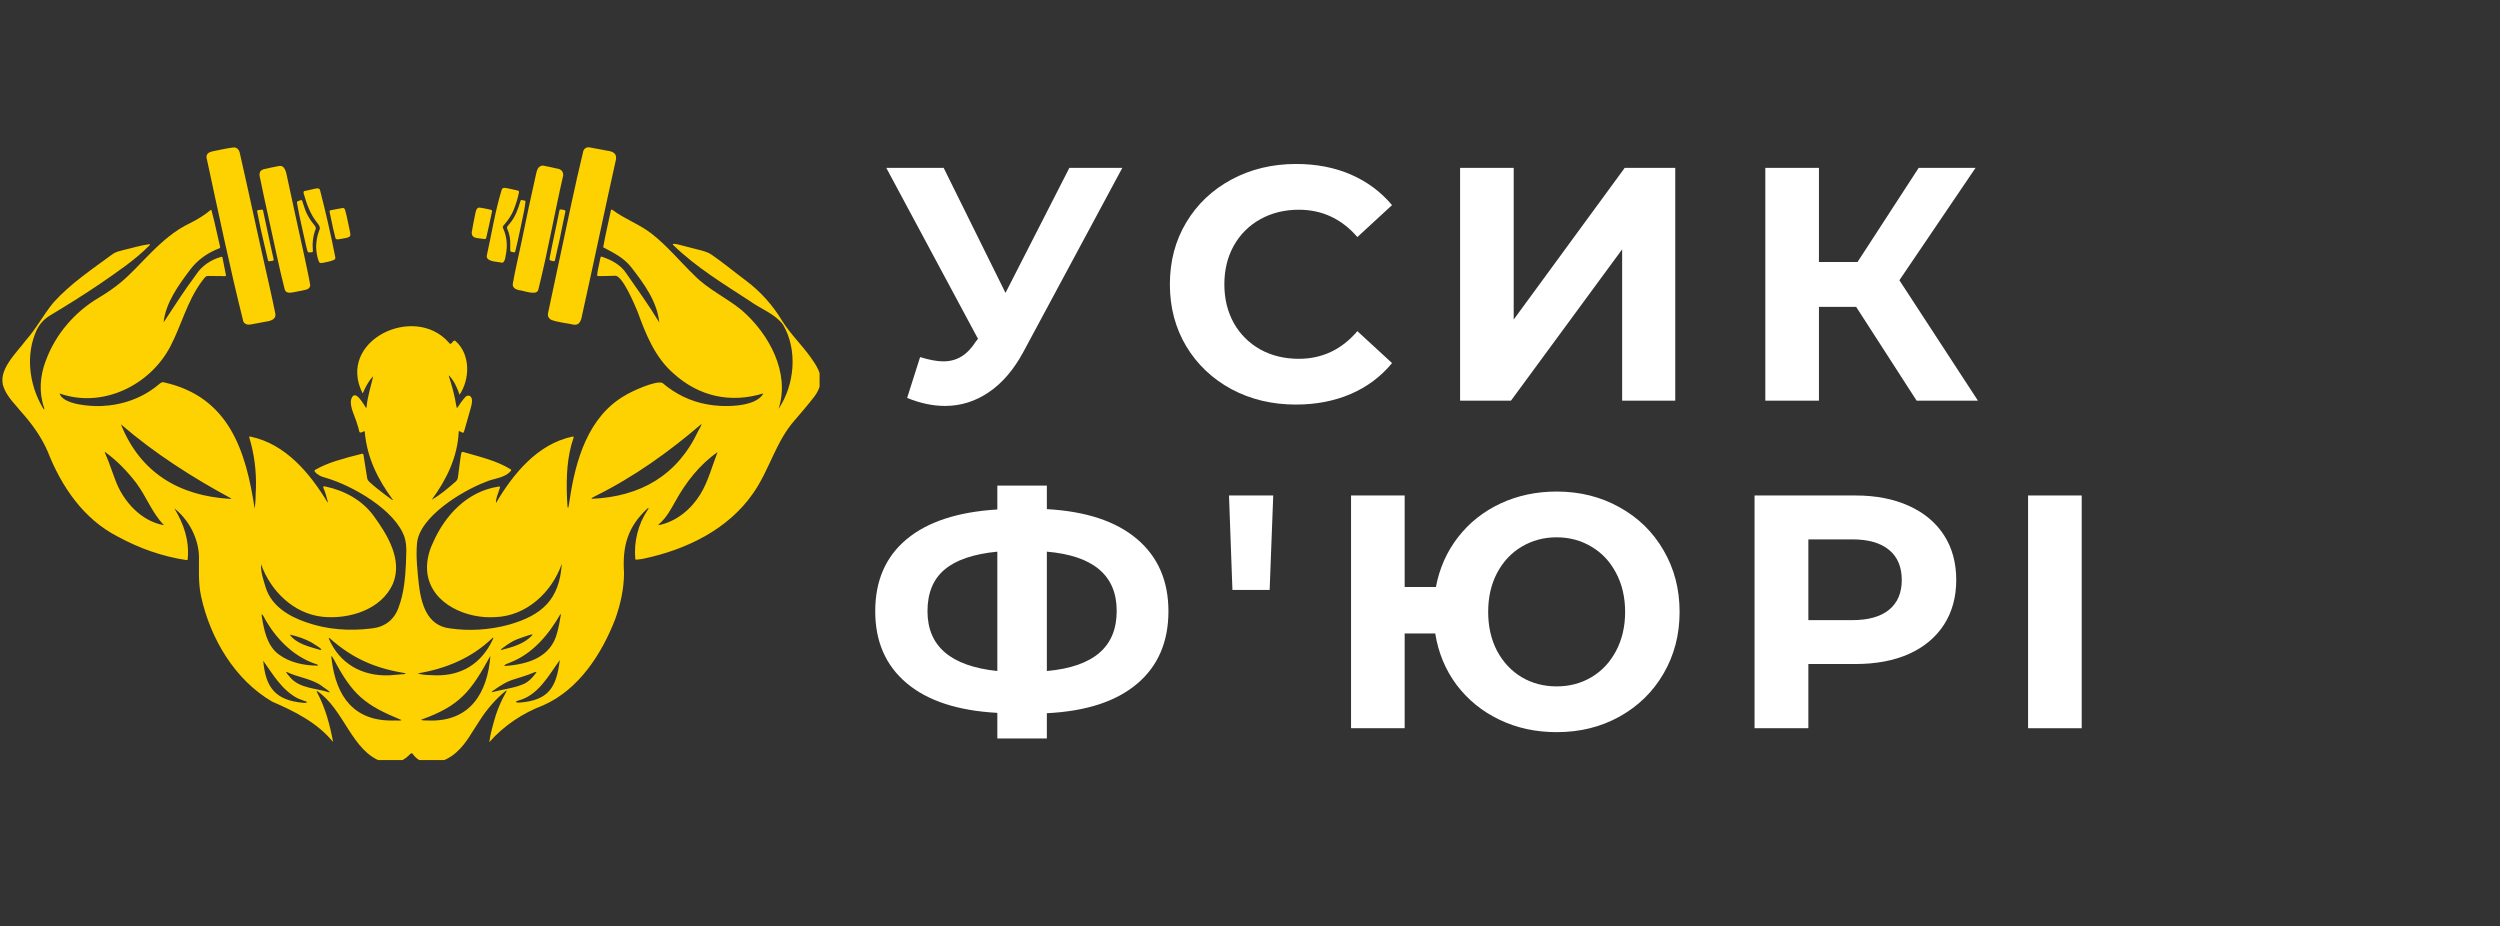
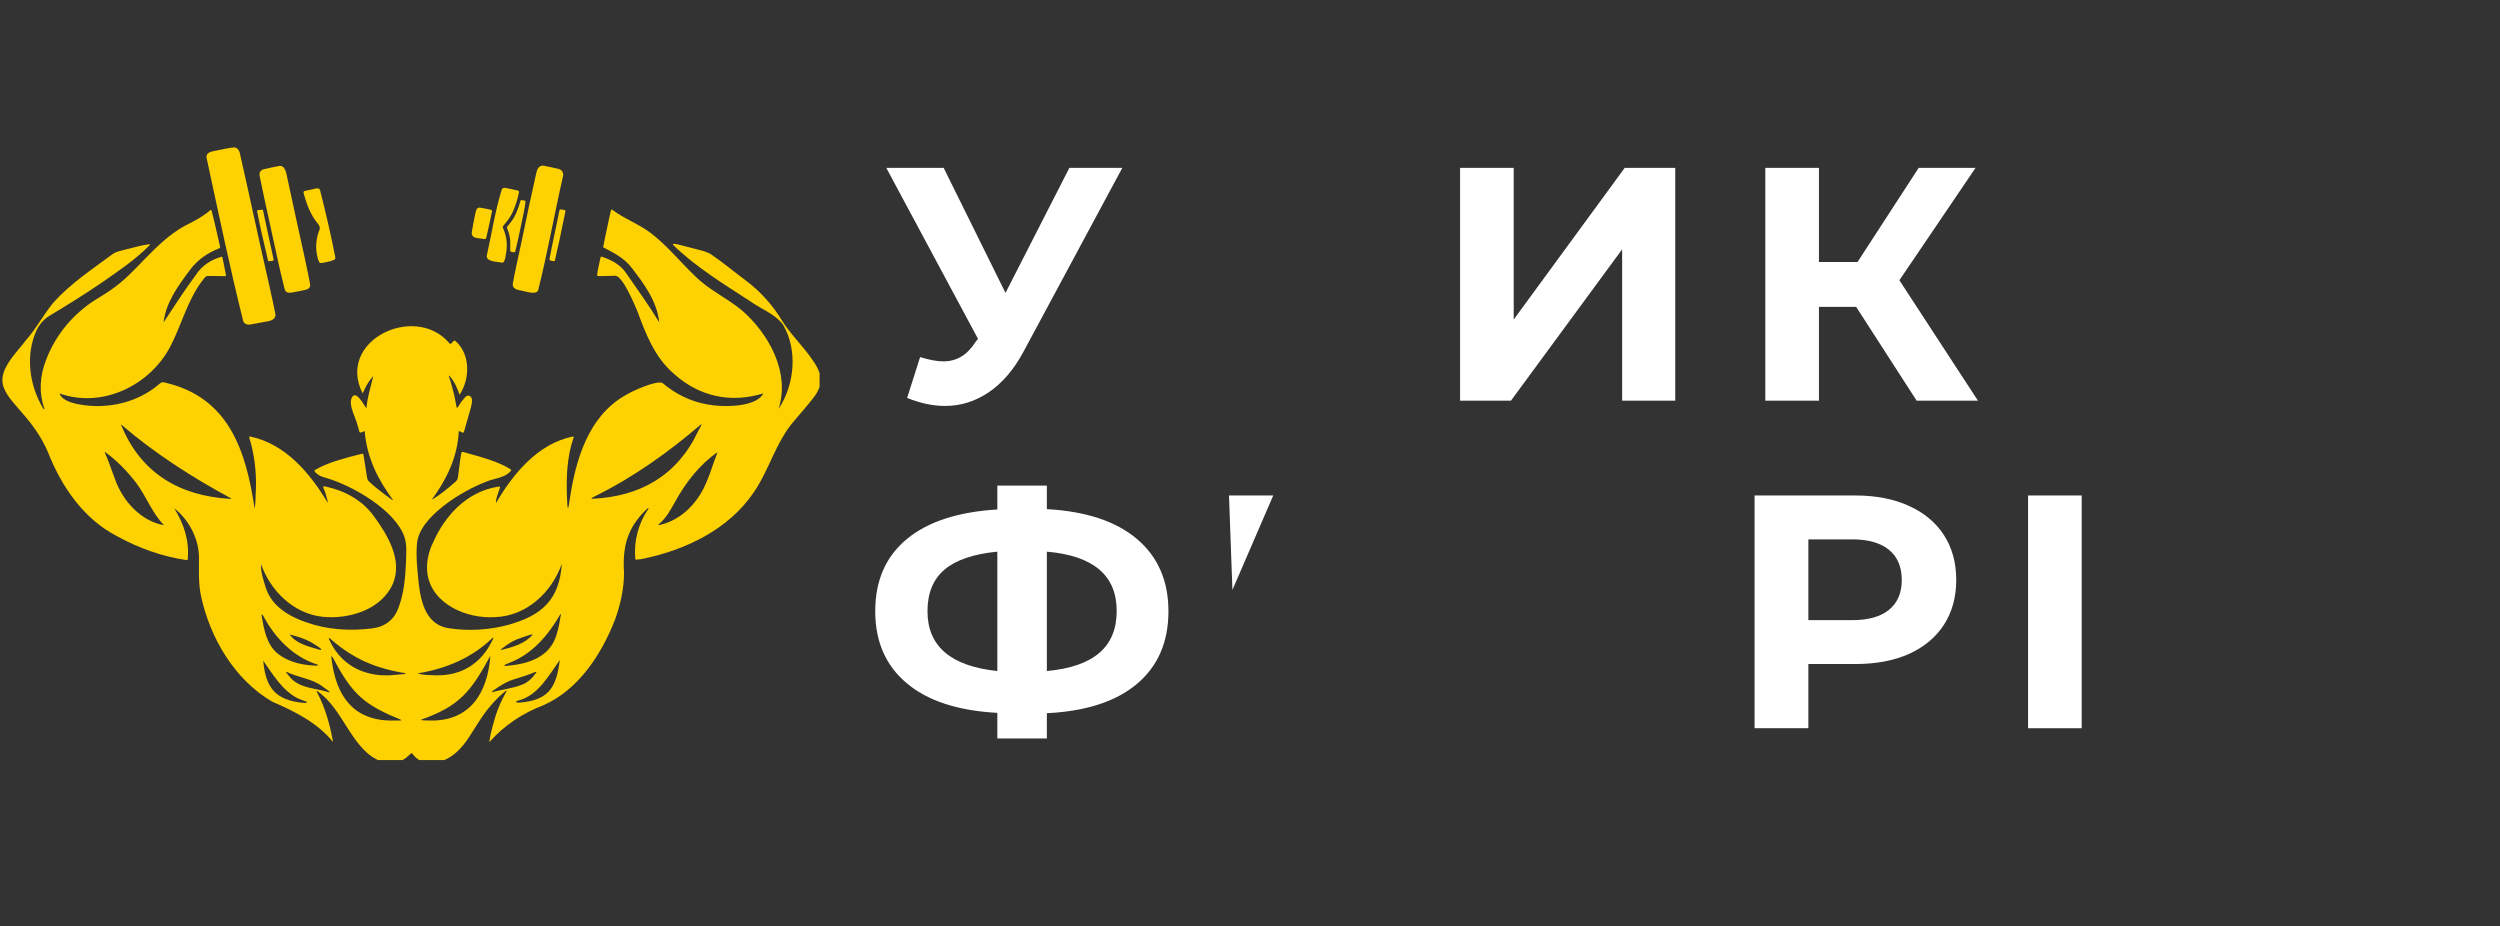
<svg xmlns="http://www.w3.org/2000/svg" width="305" viewBox="0 0 228.75 84.75" height="113" preserveAspectRatio="xMidYMid meet">
  <rect x="0" y="0" width="228.75" height="84.75" fill="#333333" stroke="none" />
  <defs>
    <g />
    <clipPath id="9f6ddd9c73">
      <path d="M 0.211 19 L 74.992 19 L 74.992 69.547 L 0.211 69.547 Z M 0.211 19 " clip-rule="nonzero" />
    </clipPath>
    <clipPath id="7c2149654f">
      <path d="M 50 13.461 L 57 13.461 L 57 30 L 50 30 Z M 50 13.461 " clip-rule="nonzero" />
    </clipPath>
    <clipPath id="3b9380f906">
      <path d="M 18 13.461 L 26 13.461 L 26 30 L 18 30 Z M 18 13.461 " clip-rule="nonzero" />
    </clipPath>
  </defs>
  <g clip-path="url(#9f6ddd9c73)">
    <path fill="#fed200" d="M 74.18 32.699 C 73.359 31.547 72.32 30.562 71.57 29.359 C 70.703 27.918 69.574 26.656 68.223 25.652 C 67.184 24.879 66.188 24.043 65.121 23.312 C 64.742 23.047 64.297 22.949 63.859 22.836 C 63.238 22.676 62.613 22.512 61.992 22.355 C 61.871 22.324 61.742 22.324 61.613 22.312 C 61.598 22.312 61.566 22.324 61.566 22.328 C 61.566 22.352 61.57 22.387 61.582 22.402 C 63.672 24.441 66.195 25.969 68.633 27.559 C 69.621 28.273 70.902 28.707 71.645 29.703 C 73.012 32.02 72.711 35.219 71.238 37.41 C 72.316 34.109 70.363 30.547 67.879 28.391 C 66.492 27.246 64.82 26.508 63.551 25.215 C 62.23 23.945 61.074 22.512 59.625 21.383 C 58.504 20.508 57.141 20.043 56.012 19.184 C 55.941 19.145 55.898 19.223 55.891 19.281 C 55.66 20.398 55.387 21.504 55.191 22.625 C 56.133 23.125 57.094 23.59 57.77 24.469 C 58.922 25.941 60.129 27.598 60.324 29.504 C 59.406 27.984 58.34 26.5 57.316 25.027 C 56.793 24.219 55.941 23.781 55.051 23.484 C 54.945 23.453 54.941 23.605 54.918 23.68 C 54.832 24.184 54.676 24.688 54.637 25.195 C 54.672 25.301 54.816 25.242 54.898 25.262 C 55.352 25.254 55.805 25.254 56.258 25.234 C 56.93 25.121 58.066 27.879 58.332 28.5 C 59.09 30.574 59.914 32.684 61.625 34.168 C 63.965 36.293 66.852 36.914 69.844 35.996 C 69.168 37.324 66.012 37.266 64.703 37 C 63.172 36.727 61.797 36.051 60.613 35.039 C 60.012 34.785 57.781 35.812 57.184 36.188 C 53.809 38.129 52.66 42.117 52.125 45.734 C 52.098 45.969 52.047 46.199 52.008 46.43 C 52.004 46.441 51.98 46.457 51.973 46.457 C 51.93 46.438 51.93 46.383 51.926 46.34 C 51.91 46.035 51.879 45.727 51.875 45.418 C 51.812 43.609 51.883 41.777 52.48 40.051 C 52.508 39.969 52.477 39.926 52.395 39.945 C 49.191 40.613 46.961 43.348 45.383 46.023 C 45.352 45.609 45.574 45.188 45.688 44.785 C 45.777 44.559 45.812 44.473 45.527 44.539 C 42.742 44.992 40.715 47.148 39.621 49.652 C 39.191 50.535 38.973 51.543 39.113 52.523 C 39.547 55.32 42.762 56.645 45.32 56.465 C 48.176 56.363 50.492 54.203 51.406 51.586 C 51.188 54.867 49.602 56.297 46.535 57.168 C 44.785 57.641 42.918 57.758 41.125 57.492 C 39.066 57.227 38.543 55.25 38.324 53.484 C 38.199 52.238 38.043 50.98 38.156 49.719 C 38.363 47.285 42.312 44.902 44.418 44.105 C 45.18 43.75 46.18 43.77 46.742 43.082 C 46.797 43.016 46.789 42.984 46.711 42.934 C 45.441 42.152 43.965 41.816 42.547 41.402 C 42.449 41.395 42.281 41.273 42.23 41.406 C 42.16 41.633 42.145 41.871 42.105 42.102 C 42.039 42.613 41.965 43.125 41.906 43.637 C 41.887 43.809 41.828 43.941 41.699 44.059 C 41.012 44.656 40.285 45.285 39.504 45.723 C 40.852 43.895 41.859 41.836 41.973 39.52 C 41.965 39.371 42.098 39.484 42.168 39.516 C 42.406 39.633 42.402 39.648 42.496 39.367 C 42.672 38.75 42.848 38.129 43.023 37.512 C 43.113 37.18 43.238 36.824 43.168 36.477 C 43.082 36.184 42.809 36.109 42.586 36.316 C 41.273 37.781 42.262 38.035 41.055 34.375 C 41.078 34.383 41.109 34.379 41.117 34.391 C 41.574 34.887 41.832 35.492 42.051 36.117 C 43.012 34.68 43.055 32.445 41.703 31.223 C 41.434 30.957 41.32 31.738 41.07 31.348 C 37.91 27.734 30.758 31.18 33.176 35.984 C 33.258 35.906 33.277 35.781 33.328 35.684 C 33.539 35.234 33.809 34.766 34.152 34.422 C 33.949 35.297 33.656 36.199 33.555 37.109 C 33.543 37.184 33.582 37.273 33.492 37.32 C 33.238 36.949 32.469 35.5 32.137 36.531 C 31.949 37.199 32.523 38.148 32.727 38.949 C 32.945 39.543 32.766 39.727 33.301 39.461 C 33.34 39.441 33.371 39.465 33.375 39.508 C 33.59 41.918 34.562 43.844 35.965 45.758 C 35.934 45.75 35.895 45.754 35.875 45.738 C 35.641 45.566 35.41 45.391 35.176 45.219 C 34.695 44.859 34.227 44.492 33.789 44.082 C 33.68 43.977 33.613 43.863 33.59 43.711 C 33.488 43.023 33.379 42.332 33.262 41.648 C 33.242 41.516 33.215 41.5 33.078 41.531 C 32.277 41.723 31.484 41.938 30.699 42.188 C 30.055 42.402 29.418 42.652 28.832 42.996 C 28.582 43.121 29.273 43.566 29.438 43.605 C 29.551 43.641 29.664 43.68 29.773 43.711 C 32.215 44.402 36.211 46.684 37.027 49.191 C 37.262 49.977 37.156 50.793 37.141 51.598 C 37.078 52.93 36.953 54.289 36.484 55.547 C 36.086 56.711 35.215 57.375 33.992 57.504 C 31.992 57.754 29.926 57.617 28.016 56.938 C 26.457 56.41 24.883 55.477 24.336 53.828 C 24.121 53.121 23.844 52.363 23.887 51.625 C 24.746 54.059 26.852 56.145 29.5 56.434 C 31.938 56.688 34.926 55.789 35.965 53.379 C 36.844 51.199 35.453 48.941 34.199 47.215 C 33.152 45.766 31.523 44.887 29.805 44.523 C 29.582 44.441 29.52 44.543 29.629 44.738 C 29.797 45.094 29.863 45.48 29.98 45.852 C 29.992 45.895 30 45.941 29.977 45.98 C 28.363 43.305 26.133 40.621 22.918 39.949 C 22.816 39.922 22.789 39.957 22.816 40.062 C 23.266 41.52 23.465 43.145 23.418 44.652 C 23.371 45.379 23.41 45.902 23.301 46.543 C 22.5 41.211 20.934 36.328 15.047 34.996 C 14.805 34.906 14.656 35.074 14.48 35.215 C 13.02 36.441 11.145 37.082 9.25 37.152 C 8.309 37.191 5.766 37.039 5.449 36 C 9.34 37.391 13.715 35.281 15.582 31.707 C 16.598 29.766 17.117 27.586 18.426 25.797 C 18.586 25.625 18.766 25.238 19.023 25.25 C 19.531 25.258 20.039 25.262 20.547 25.266 C 20.68 25.266 20.691 25.258 20.664 25.121 C 20.562 24.605 20.461 24.09 20.359 23.578 C 20.344 23.5 20.309 23.48 20.219 23.508 C 19.289 23.773 18.453 24.324 17.93 25.148 C 16.879 26.547 15.93 28.051 14.969 29.496 C 15.168 27.68 16.332 26.098 17.406 24.668 C 18.086 23.762 19.012 23.125 20.066 22.719 C 20.133 22.691 20.156 22.652 20.137 22.574 C 19.961 21.797 19.785 21.02 19.605 20.242 C 19.531 19.918 19.441 19.594 19.359 19.27 C 19.34 19.195 19.312 19.188 19.246 19.234 C 18.68 19.711 18.051 20.086 17.395 20.414 C 16 21.07 14.836 22.098 13.758 23.184 C 12.848 24.078 12.008 25.051 11.023 25.863 C 10.41 26.371 9.746 26.816 9.062 27.227 C 6.836 28.539 5.078 30.578 4.188 33.012 C 3.656 34.387 3.547 35.918 4.039 37.316 C 4.105 37.586 3.992 37.438 3.918 37.316 C 2.664 35.199 2.309 32.441 3.367 30.176 C 3.645 29.629 4.027 29.195 4.562 28.875 C 6.113 27.941 7.652 26.988 9.152 25.969 C 10.734 24.871 12.355 23.801 13.711 22.418 C 13.734 22.391 13.711 22.344 13.68 22.344 C 12.871 22.441 12.09 22.699 11.297 22.879 C 10.965 22.965 10.625 23.031 10.332 23.23 C 8.449 24.625 6.449 25.941 4.879 27.695 C 3.98 28.789 3.328 30.059 2.383 31.117 C 1.516 32.293 -0.293 33.902 0.352 35.48 C 0.688 36.348 1.379 36.988 1.953 37.695 C 2.926 38.785 3.785 39.973 4.367 41.32 C 5.621 44.516 7.641 47.496 10.77 49.094 C 12.73 50.164 14.844 50.918 17.055 51.246 C 17.148 51.258 17.172 51.238 17.176 51.148 C 17.336 49.453 16.82 47.938 15.949 46.512 C 17.266 47.547 18.172 49.242 18.207 50.945 C 18.211 52.148 18.141 53.363 18.395 54.547 C 19.223 58.379 21.465 62.199 24.91 64.203 C 26.973 65.094 29.035 66.125 30.477 67.891 C 30.195 66.355 29.781 64.809 29.047 63.414 C 29.02 63.355 28.941 63.305 29.008 63.223 C 31.48 64.863 32.188 68.781 34.984 69.699 C 35.828 69.992 36.766 69.766 37.391 69.133 C 37.621 68.922 37.664 68.801 37.867 69.125 C 38.91 70.367 40.797 69.758 41.812 68.785 C 42.684 68.004 43.207 66.941 43.855 65.984 C 44.52 64.926 45.363 63.945 46.332 63.168 C 46.391 63.234 46.27 63.367 46.238 63.453 C 45.895 64.07 45.609 64.715 45.383 65.387 C 45.137 66.211 44.879 67.062 44.77 67.91 C 46.109 66.387 47.836 65.242 49.742 64.52 C 52.961 63.082 55.047 59.859 56.285 56.668 C 56.777 55.309 57.094 53.867 57.098 52.418 C 56.941 49.992 57.414 48.223 59.238 46.531 C 59.402 46.395 59.336 46.574 59.262 46.66 C 58.387 47.961 57.996 49.543 58.125 51.102 C 58.129 51.188 58.16 51.215 58.25 51.207 C 58.465 51.184 58.68 51.164 58.891 51.117 C 62.77 50.301 66.629 48.453 68.926 45.113 C 70.402 43 70.996 40.375 72.734 38.43 C 73.328 37.734 73.93 37.043 74.488 36.32 C 74.758 35.973 74.957 35.586 75.059 35.156 C 75.262 34.25 74.676 33.398 74.18 32.699 Z M 10.535 43.875 C 10.336 43.34 10.145 42.801 9.945 42.27 C 9.836 41.98 9.707 41.699 9.594 41.414 C 9.586 41.398 9.598 41.371 9.602 41.348 C 10.695 42.137 11.656 43.129 12.477 44.207 C 13.402 45.441 13.914 46.945 15.008 48.055 C 12.898 47.695 11.238 45.84 10.535 43.875 Z M 21.055 45.648 C 16.383 45.371 12.836 43.254 11.062 38.824 C 14.141 41.48 17.613 43.695 21.172 45.617 C 21.137 45.645 21.102 45.66 21.055 45.648 Z M 28.484 58.773 C 28.555 58.84 29.797 59.52 29.273 59.461 C 28.324 59.176 27.121 58.922 26.508 58.062 C 27.18 58.211 27.871 58.441 28.484 58.773 Z M 24.133 56.43 C 25.145 58.32 26.73 59.984 28.777 60.719 C 28.895 60.766 29.051 60.754 29.109 60.906 C 27.863 60.91 26.496 60.633 25.477 59.859 C 24.41 59.035 24.164 57.648 23.949 56.395 C 23.953 56.395 23.957 56.395 23.957 56.395 C 23.879 56.051 24.066 56.281 24.133 56.43 Z M 27.754 64.309 C 25.207 64.082 24.301 62.922 24.086 60.457 C 24.969 61.703 25.809 63.16 27.23 63.891 C 27.426 63.98 27.633 64.051 27.836 64.129 C 27.922 64.172 28.039 64.16 28.09 64.25 C 28 64.352 27.887 64.297 27.754 64.309 Z M 30.141 63.359 C 28.941 62.957 27.449 63.016 26.559 61.992 C 26.527 61.918 26.055 61.473 26.223 61.477 C 27.27 61.996 28.516 62.082 29.469 62.781 C 29.531 62.863 30.301 63.309 30.141 63.359 Z M 36.039 65.926 C 32.383 66.02 30.75 63.719 30.344 60.332 C 30.25 59.844 30.391 60.059 30.539 60.32 C 32.27 63.598 33.383 64.508 36.746 65.887 C 36.566 65.98 36.25 65.902 36.039 65.926 Z M 36.797 61.695 C 36.34 61.738 35.879 61.773 35.625 61.793 C 33.113 61.891 31.066 60.715 30.09 58.441 C 30.082 58.43 30.082 58.395 30.086 58.395 C 30.109 58.391 30.141 58.375 30.156 58.387 C 32.258 60.262 34.348 61.16 37.121 61.602 C 37.035 61.715 36.91 61.684 36.797 61.695 Z M 46.016 59.277 C 46.422 58.977 46.836 58.68 47.309 58.496 C 47.68 58.352 48.059 58.23 48.434 58.105 C 48.535 58.086 48.637 58.02 48.738 58.078 C 48 58.922 46.871 59.219 45.828 59.484 C 45.836 59.379 45.945 59.34 46.016 59.277 Z M 45.082 58.355 C 45.219 58.301 45.082 58.535 45.051 58.59 C 44.043 60.703 42.246 61.832 39.91 61.793 C 39.305 61.762 38.75 61.797 38.223 61.613 C 40.805 61.188 43.176 60.207 45.082 58.355 Z M 39.289 65.93 C 39.102 65.898 38.637 65.961 38.523 65.855 C 42.098 64.59 43.105 63.234 44.871 60.008 C 44.609 63.402 43.023 66.023 39.289 65.93 Z M 44.992 63.34 C 45.004 63.27 45.078 63.23 45.129 63.188 C 45.742 62.758 46.375 62.336 47.105 62.137 C 47.727 61.941 48.348 61.754 48.949 61.496 C 49 61.484 49.059 61.453 49.082 61.523 C 48.742 61.988 48.344 62.434 47.793 62.637 C 46.895 63 45.906 63.09 44.992 63.34 Z M 47.523 64.289 C 47.203 64.316 47.066 64.184 47.453 64.094 C 49.273 63.602 50.211 61.785 51.223 60.395 C 50.914 62.902 50.203 64.086 47.523 64.289 Z M 51.301 56.348 C 51.223 56.867 51.121 57.383 50.98 57.891 C 50.414 60.137 48.344 60.773 46.27 60.93 C 46.234 60.938 46.172 60.926 46.133 60.91 C 46.246 60.742 46.492 60.719 46.664 60.625 C 48.746 59.824 50.203 58.062 51.285 56.184 C 51.352 56.23 51.309 56.297 51.301 56.348 Z M 54.156 45.641 C 54.012 45.594 54.383 45.445 54.469 45.391 C 57.984 43.652 61.203 41.355 64.172 38.805 C 64.172 38.801 64.191 38.816 64.188 38.82 C 64.129 39.031 64.008 39.207 63.906 39.395 C 62 43.496 58.605 45.445 54.156 45.641 Z M 64.098 45.199 C 63.246 46.598 61.895 47.719 60.273 48.055 C 60.23 48.008 60.273 47.98 60.305 47.949 C 60.961 47.395 61.371 46.625 61.785 45.891 C 62.734 44.156 64.043 42.477 65.656 41.375 C 65.16 42.629 64.812 44.02 64.098 45.199 Z M 64.098 45.199 " fill-opacity="1" fill-rule="nonzero" />
  </g>
  <g clip-path="url(#7c2149654f)">
-     <path fill="#fed200" d="M 50.148 28.637 C 50.09 28.914 50.199 29.141 50.449 29.27 C 51.082 29.504 51.777 29.547 52.434 29.695 C 53.117 29.832 53.199 29.176 53.297 28.676 C 54.344 23.98 55.32 19.254 56.367 14.562 C 56.434 13.871 55.863 13.84 55.371 13.754 C 54.898 13.664 54.43 13.57 53.957 13.488 C 53.699 13.441 53.488 13.555 53.379 13.789 C 52.621 16.922 51.973 20.094 51.297 23.246 C 50.918 25.047 50.523 26.84 50.148 28.637 Z M 50.148 28.637 " fill-opacity="1" fill-rule="nonzero" />
-   </g>
+     </g>
  <g clip-path="url(#3b9380f906)">
    <path fill="#fed200" d="M 22.262 29.41 C 22.387 29.691 22.715 29.746 22.988 29.68 C 23.441 29.598 23.895 29.516 24.348 29.426 C 24.793 29.371 25.305 29.195 25.188 28.672 C 25.023 27.855 24.844 27.043 24.664 26.23 C 23.734 22.176 22.875 18.105 21.953 14.047 C 21.898 13.75 21.703 13.461 21.363 13.492 C 20.875 13.547 20.398 13.656 19.922 13.75 C 19.523 13.855 18.863 13.848 18.895 14.41 C 19.977 19.41 21.023 24.449 22.262 29.41 Z M 22.262 29.41 " fill-opacity="1" fill-rule="nonzero" />
  </g>
  <path fill="#fed200" d="M 46.922 25.949 C 46.859 26.324 47.191 26.492 47.512 26.555 C 47.938 26.59 49.035 27.062 49.242 26.559 C 50.113 23.086 50.734 19.535 51.535 16.043 C 51.539 15.73 51.387 15.52 51.086 15.449 C 50.637 15.34 50.184 15.254 49.734 15.16 C 49.602 15.133 49.484 15.176 49.375 15.254 C 49.152 15.402 49.113 15.676 49.051 15.918 C 48.578 17.992 48.145 20.07 47.715 22.152 C 47.457 23.418 47.145 24.676 46.922 25.949 Z M 46.922 25.949 " fill-opacity="1" fill-rule="nonzero" />
  <path fill="#fed200" d="M 24.629 20.184 C 25.105 22.281 25.516 24.398 26.051 26.48 C 26.129 26.711 26.266 26.789 26.562 26.785 C 27 26.734 27.504 26.605 27.945 26.52 C 28.188 26.48 28.418 26.309 28.375 26.023 C 28.227 25.168 28.027 24.32 27.855 23.469 C 27.328 21.074 26.801 18.68 26.289 16.281 C 26.191 15.836 26.105 15.055 25.477 15.199 C 25.043 15.289 24.602 15.367 24.172 15.473 C 23.836 15.566 23.715 15.742 23.754 16.094 C 24.023 17.461 24.34 18.82 24.629 20.184 Z M 24.629 20.184 " fill-opacity="1" fill-rule="nonzero" />
  <path fill="#fed200" d="M 45.867 24.027 C 46.254 24.148 46.277 23.234 46.336 22.98 C 46.422 22.309 46.352 21.664 46.098 21.039 C 45.977 20.738 45.941 20.793 46.172 20.516 C 46.508 20.121 46.801 19.699 46.996 19.211 C 47.199 18.707 47.367 18.191 47.473 17.66 C 47.504 17.5 47.492 17.461 47.34 17.426 C 47.094 17.363 46.844 17.316 46.598 17.262 C 46.371 17.234 46.039 17.066 45.91 17.344 C 45.301 19.328 44.98 21.414 44.531 23.445 C 44.566 23.973 45.477 23.926 45.867 24.027 Z M 45.867 24.027 " fill-opacity="1" fill-rule="nonzero" />
  <path fill="#fed200" d="M 29.035 20.402 C 29.199 20.605 29.352 20.828 29.207 21.086 C 29.016 21.562 28.941 22.062 28.926 22.574 C 28.934 22.938 29.008 23.57 29.18 23.926 C 29.234 24.117 29.414 24.062 29.574 24.043 C 29.887 23.969 30.219 23.93 30.516 23.797 C 30.676 23.727 30.703 23.68 30.672 23.5 C 30.277 21.469 29.793 19.391 29.281 17.387 C 29.219 17.203 29.012 17.223 28.859 17.258 C 28.539 17.328 28.223 17.398 27.902 17.473 C 27.723 17.484 27.773 17.672 27.812 17.789 C 28.078 18.727 28.414 19.641 29.035 20.402 Z M 29.035 20.402 " fill-opacity="1" fill-rule="nonzero" />
-   <path fill="#fed200" d="M 30.477 20.891 C 30.547 21.191 30.625 21.488 30.695 21.785 C 30.711 21.902 30.812 21.895 30.906 21.891 C 30.906 21.898 30.906 21.902 30.91 21.906 C 31.176 21.859 31.445 21.824 31.707 21.766 C 32.051 21.684 32.102 21.574 32.035 21.266 C 31.879 20.582 31.77 19.879 31.574 19.207 C 31.512 19.043 31.461 19.012 31.285 19.043 C 30.961 19.098 30.645 19.156 30.324 19.223 C 30.148 19.258 30.145 19.266 30.168 19.434 C 30.266 19.922 30.375 20.406 30.477 20.891 Z M 30.477 20.891 " fill-opacity="1" fill-rule="nonzero" />
  <path fill="#fed200" d="M 43.625 21.781 C 43.84 21.809 44.055 21.832 44.27 21.863 C 44.441 21.883 44.453 21.879 44.5 21.719 C 44.664 20.988 44.836 20.258 44.984 19.523 C 45.039 19.258 45.078 19.207 44.734 19.156 C 44.48 19.098 44.223 19.043 43.965 19.008 C 43.605 18.918 43.547 19.293 43.488 19.559 C 43.379 20.094 43.254 20.715 43.168 21.234 C 43.137 21.594 43.336 21.73 43.625 21.781 Z M 43.625 21.781 " fill-opacity="1" fill-rule="nonzero" />
-   <path fill="#fed200" d="M 28 22.465 C 28.039 22.641 28.09 22.816 28.137 22.988 C 28.156 23.102 28.262 23.098 28.355 23.094 C 28.637 23.086 28.652 23.078 28.621 22.797 C 28.566 22.223 28.648 21.664 28.82 21.113 C 29.02 20.844 28.793 20.637 28.633 20.434 C 28.449 20.211 28.293 19.969 28.156 19.711 C 27.965 19.355 27.84 18.98 27.723 18.598 C 27.617 18.238 27.633 18.266 27.281 18.402 C 27.172 18.445 27.16 18.48 27.18 18.594 C 27.402 19.895 27.723 21.176 28 22.465 Z M 28 22.465 " fill-opacity="1" fill-rule="nonzero" />
  <path fill="#fed200" d="M 46.406 20.922 C 46.629 21.398 46.715 21.926 46.688 22.449 C 46.688 22.594 46.688 22.738 46.688 22.883 C 46.66 23.062 46.852 23.051 46.98 23.078 C 47.109 23.094 47.121 23.086 47.152 22.969 C 47.449 21.805 47.668 20.625 47.922 19.449 C 47.977 19.195 48.023 18.938 48.055 18.676 C 48.098 18.305 48.129 18.387 47.777 18.312 C 47.672 18.289 47.648 18.309 47.617 18.406 C 47.402 19.137 47.148 19.859 46.645 20.445 C 46.559 20.594 46.324 20.727 46.406 20.922 Z M 46.406 20.922 " fill-opacity="1" fill-rule="nonzero" />
  <path fill="#fed200" d="M 23.895 21.121 C 24.094 22.012 24.305 22.898 24.512 23.785 C 24.539 23.898 24.551 23.91 24.688 23.902 C 24.785 23.863 25.121 23.91 25.031 23.703 C 24.938 23.289 24.844 22.875 24.754 22.457 C 24.543 21.469 24.336 20.477 24.117 19.488 C 24.035 19.113 24.094 19.172 23.746 19.211 C 23.613 19.207 23.488 19.23 23.539 19.395 C 23.656 19.969 23.766 20.547 23.895 21.121 Z M 23.895 21.121 " fill-opacity="1" fill-rule="nonzero" />
  <path fill="#fed200" d="M 51.184 19.27 C 50.906 20.707 50.57 22.137 50.301 23.578 C 50.258 23.805 50.262 23.812 50.488 23.867 C 50.594 23.883 50.758 23.969 50.781 23.805 C 50.91 23.176 51.066 22.551 51.203 21.926 C 51.383 21.078 51.539 20.223 51.73 19.375 C 51.797 19.184 51.465 19.199 51.383 19.168 C 51.234 19.156 51.203 19.172 51.184 19.27 Z M 51.184 19.27 " fill-opacity="1" fill-rule="nonzero" />
  <g fill="#ffffff" fill-opacity="1">
    <g transform="translate(80.815, 36.659)">
      <g>
        <path d="M 21.875 -21.297 L 12.812 -4.438 C 11.938 -2.82 10.883 -1.598 9.656 -0.766 C 8.426 0.066 7.094 0.484 5.656 0.484 C 4.539 0.484 3.383 0.238 2.188 -0.25 L 3.375 -3.984 C 4.227 -3.723 4.938 -3.594 5.5 -3.594 C 6.113 -3.594 6.66 -3.738 7.141 -4.031 C 7.629 -4.32 8.078 -4.785 8.484 -5.422 L 8.672 -5.656 L 0.281 -21.297 L 5.531 -21.297 L 11.188 -9.859 L 17.031 -21.297 Z M 21.875 -21.297 " />
      </g>
    </g>
  </g>
  <g fill="#ffffff" fill-opacity="1">
    <g transform="translate(105.856, 36.659)">
      <g>
-         <path d="M 12.719 0.359 C 10.551 0.359 8.586 -0.109 6.828 -1.047 C 5.078 -1.992 3.695 -3.301 2.688 -4.969 C 1.688 -6.645 1.188 -8.535 1.188 -10.641 C 1.188 -12.754 1.688 -14.645 2.688 -16.312 C 3.695 -17.988 5.078 -19.297 6.828 -20.234 C 8.586 -21.18 10.562 -21.656 12.75 -21.656 C 14.594 -21.656 16.258 -21.332 17.75 -20.688 C 19.238 -20.039 20.492 -19.109 21.516 -17.891 L 18.344 -14.969 C 16.906 -16.633 15.117 -17.469 12.984 -17.469 C 11.672 -17.469 10.492 -17.176 9.453 -16.594 C 8.422 -16.02 7.613 -15.211 7.031 -14.172 C 6.457 -13.141 6.172 -11.961 6.172 -10.641 C 6.172 -9.328 6.457 -8.148 7.031 -7.109 C 7.613 -6.078 8.422 -5.27 9.453 -4.688 C 10.492 -4.113 11.672 -3.828 12.984 -3.828 C 15.117 -3.828 16.906 -4.672 18.344 -6.359 L 21.516 -3.438 C 20.492 -2.195 19.234 -1.254 17.734 -0.609 C 16.234 0.035 14.562 0.359 12.719 0.359 Z M 12.719 0.359 " />
-       </g>
+         </g>
    </g>
  </g>
  <g fill="#ffffff" fill-opacity="1">
    <g transform="translate(130.957, 36.659)">
      <g>
        <path d="M 2.641 -21.297 L 7.547 -21.297 L 7.547 -7.422 L 17.703 -21.297 L 22.328 -21.297 L 22.328 0 L 17.469 0 L 17.469 -13.844 L 7.297 0 L 2.641 0 Z M 2.641 -21.297 " />
      </g>
    </g>
  </g>
  <g fill="#ffffff" fill-opacity="1">
    <g transform="translate(158.949, 36.659)">
      <g>
        <path d="M 10.891 -8.578 L 7.484 -8.578 L 7.484 0 L 2.578 0 L 2.578 -21.297 L 7.484 -21.297 L 7.484 -12.688 L 11.016 -12.688 L 16.609 -21.297 L 21.812 -21.297 L 14.844 -11.016 L 22.031 0 L 16.422 0 Z M 10.891 -8.578 " />
      </g>
    </g>
  </g>
  <g fill="#ffffff" fill-opacity="1">
    <g transform="translate(79.053, 66.633)">
      <g>
        <path d="M 27.859 -10.703 C 27.859 -7.891 26.898 -5.676 24.984 -4.062 C 23.066 -2.445 20.316 -1.551 16.734 -1.375 L 16.734 0.938 L 12.203 0.938 L 12.203 -1.406 C 8.586 -1.602 5.82 -2.508 3.906 -4.125 C 1.988 -5.738 1.031 -7.93 1.031 -10.703 C 1.031 -13.504 1.988 -15.703 3.906 -17.297 C 5.82 -18.891 8.586 -19.797 12.203 -20.016 L 12.203 -22.203 L 16.734 -22.203 L 16.734 -20.047 C 20.316 -19.848 23.066 -18.938 24.984 -17.312 C 26.898 -15.688 27.859 -13.484 27.859 -10.703 Z M 16.734 -5.234 C 18.879 -5.43 20.477 -5.984 21.531 -6.891 C 22.594 -7.797 23.125 -9.078 23.125 -10.734 C 23.125 -13.984 20.992 -15.789 16.734 -16.156 Z M 5.812 -10.703 C 5.812 -7.504 7.941 -5.68 12.203 -5.234 L 12.203 -16.156 C 10.023 -15.945 8.414 -15.398 7.375 -14.516 C 6.332 -13.641 5.812 -12.367 5.812 -10.703 Z M 5.812 -10.703 " />
      </g>
    </g>
  </g>
  <g fill="#ffffff" fill-opacity="1">
    <g transform="translate(110.97, 66.633)">
      <g>
-         <path d="M 1.484 -21.297 L 5.531 -21.297 L 5.203 -12.656 L 1.797 -12.656 Z M 1.484 -21.297 " />
+         <path d="M 1.484 -21.297 L 5.531 -21.297 L 1.797 -12.656 Z M 1.484 -21.297 " />
      </g>
    </g>
  </g>
  <g fill="#ffffff" fill-opacity="1">
    <g transform="translate(120.98, 66.633)">
      <g>
-         <path d="M 21.453 -21.656 C 23.578 -21.656 25.492 -21.176 27.203 -20.219 C 28.922 -19.27 30.266 -17.957 31.234 -16.281 C 32.211 -14.613 32.703 -12.734 32.703 -10.641 C 32.703 -8.555 32.211 -6.676 31.234 -5 C 30.266 -3.332 28.922 -2.02 27.203 -1.062 C 25.492 -0.113 23.578 0.359 21.453 0.359 C 19.547 0.359 17.801 -0.02 16.219 -0.781 C 14.633 -1.539 13.328 -2.602 12.297 -3.969 C 11.273 -5.344 10.625 -6.91 10.344 -8.672 L 7.547 -8.672 L 7.547 0 L 2.641 0 L 2.641 -21.297 L 7.547 -21.297 L 7.547 -12.922 L 10.406 -12.922 C 10.727 -14.629 11.398 -16.145 12.422 -17.469 C 13.453 -18.801 14.75 -19.832 16.312 -20.562 C 17.875 -21.289 19.586 -21.656 21.453 -21.656 Z M 21.453 -3.828 C 22.629 -3.828 23.691 -4.109 24.641 -4.672 C 25.598 -5.242 26.348 -6.047 26.891 -7.078 C 27.441 -8.117 27.719 -9.305 27.719 -10.641 C 27.719 -11.984 27.441 -13.172 26.891 -14.203 C 26.348 -15.242 25.598 -16.047 24.641 -16.609 C 23.691 -17.18 22.629 -17.469 21.453 -17.469 C 20.273 -17.469 19.207 -17.18 18.25 -16.609 C 17.301 -16.047 16.551 -15.242 16 -14.203 C 15.457 -13.172 15.188 -11.984 15.188 -10.641 C 15.188 -9.305 15.457 -8.117 16 -7.078 C 16.551 -6.047 17.301 -5.242 18.25 -4.672 C 19.207 -4.109 20.273 -3.828 21.453 -3.828 Z M 21.453 -3.828 " />
-       </g>
+         </g>
    </g>
  </g>
  <g fill="#ffffff" fill-opacity="1">
    <g transform="translate(157.887, 66.633)">
      <g>
        <path d="M 11.875 -21.297 C 13.758 -21.297 15.395 -20.977 16.781 -20.344 C 18.164 -19.719 19.234 -18.828 19.984 -17.672 C 20.734 -16.516 21.109 -15.145 21.109 -13.562 C 21.109 -12 20.734 -10.633 19.984 -9.469 C 19.234 -8.312 18.164 -7.422 16.781 -6.797 C 15.395 -6.18 13.758 -5.875 11.875 -5.875 L 7.578 -5.875 L 7.578 0 L 2.656 0 L 2.656 -21.297 Z M 11.594 -9.891 C 13.07 -9.891 14.195 -10.207 14.969 -10.844 C 15.738 -11.477 16.125 -12.383 16.125 -13.562 C 16.125 -14.758 15.738 -15.676 14.969 -16.312 C 14.195 -16.957 13.07 -17.281 11.594 -17.281 L 7.578 -17.281 L 7.578 -9.891 Z M 11.594 -9.891 " />
      </g>
    </g>
  </g>
  <g fill="#ffffff" fill-opacity="1">
    <g transform="translate(182.928, 66.633)">
      <g>
        <path d="M 2.641 -21.297 L 7.547 -21.297 L 7.547 0 L 2.641 0 Z M 2.641 -21.297 " />
      </g>
    </g>
  </g>
</svg>